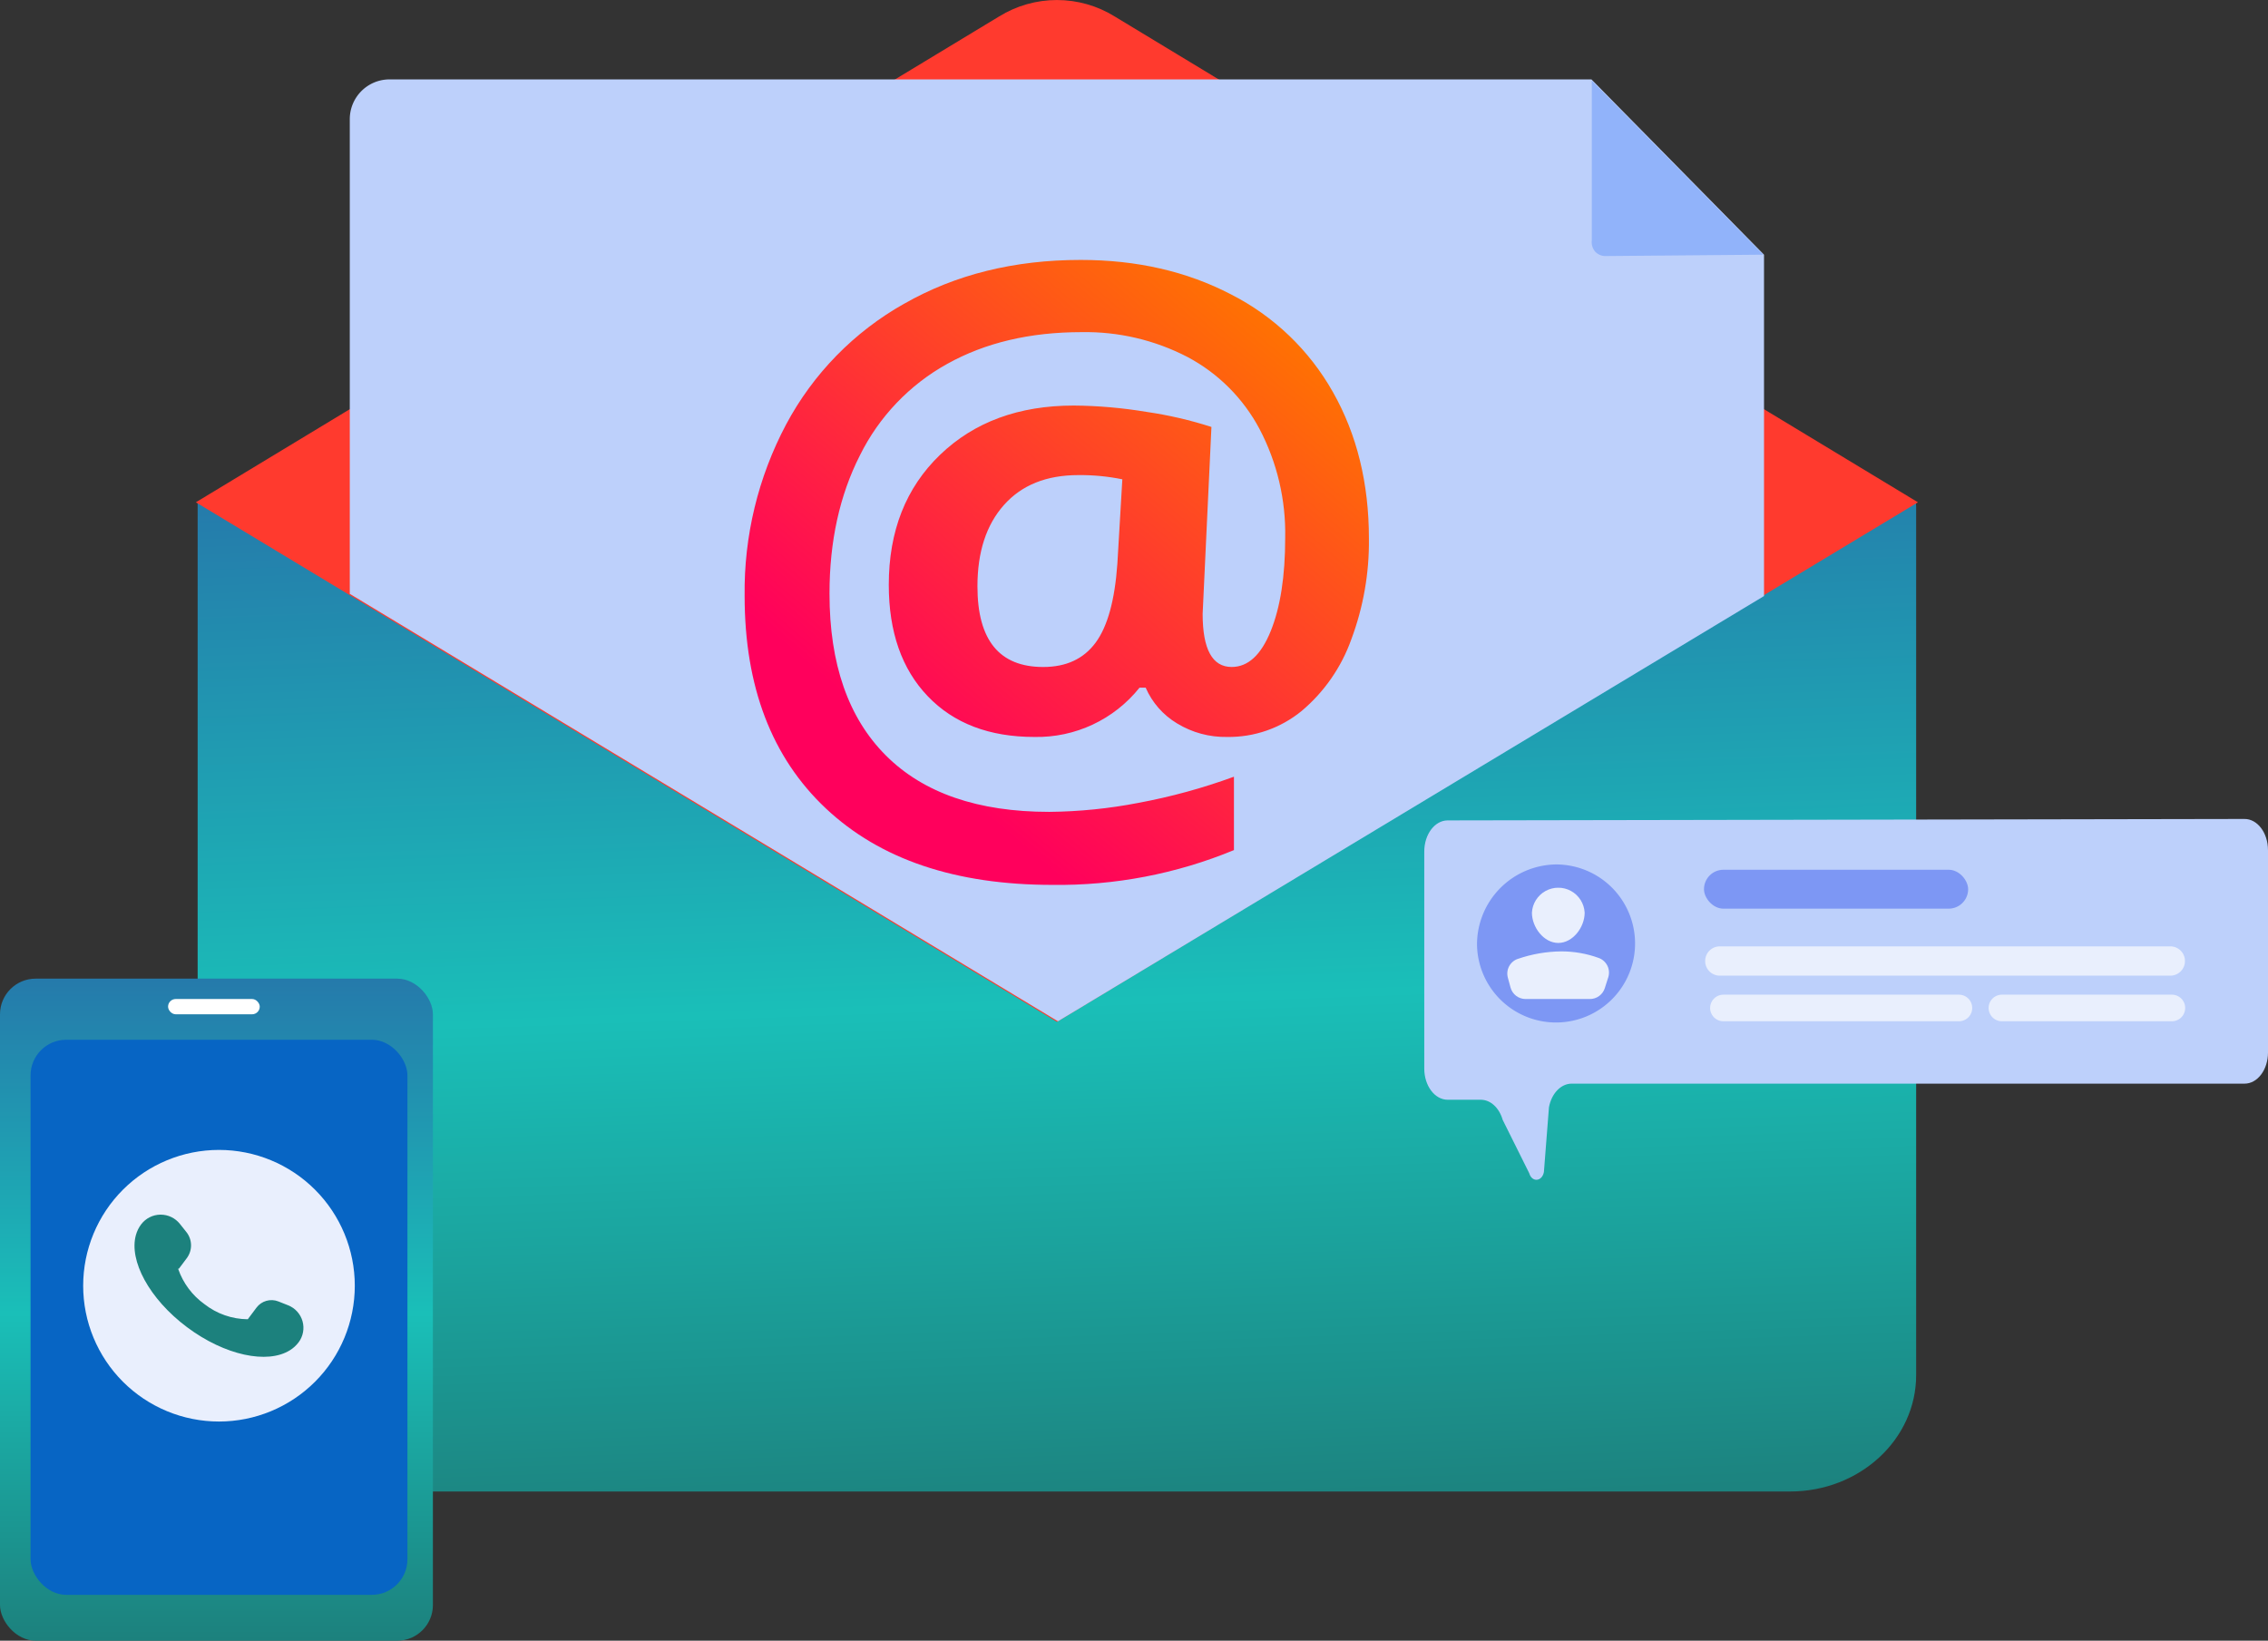
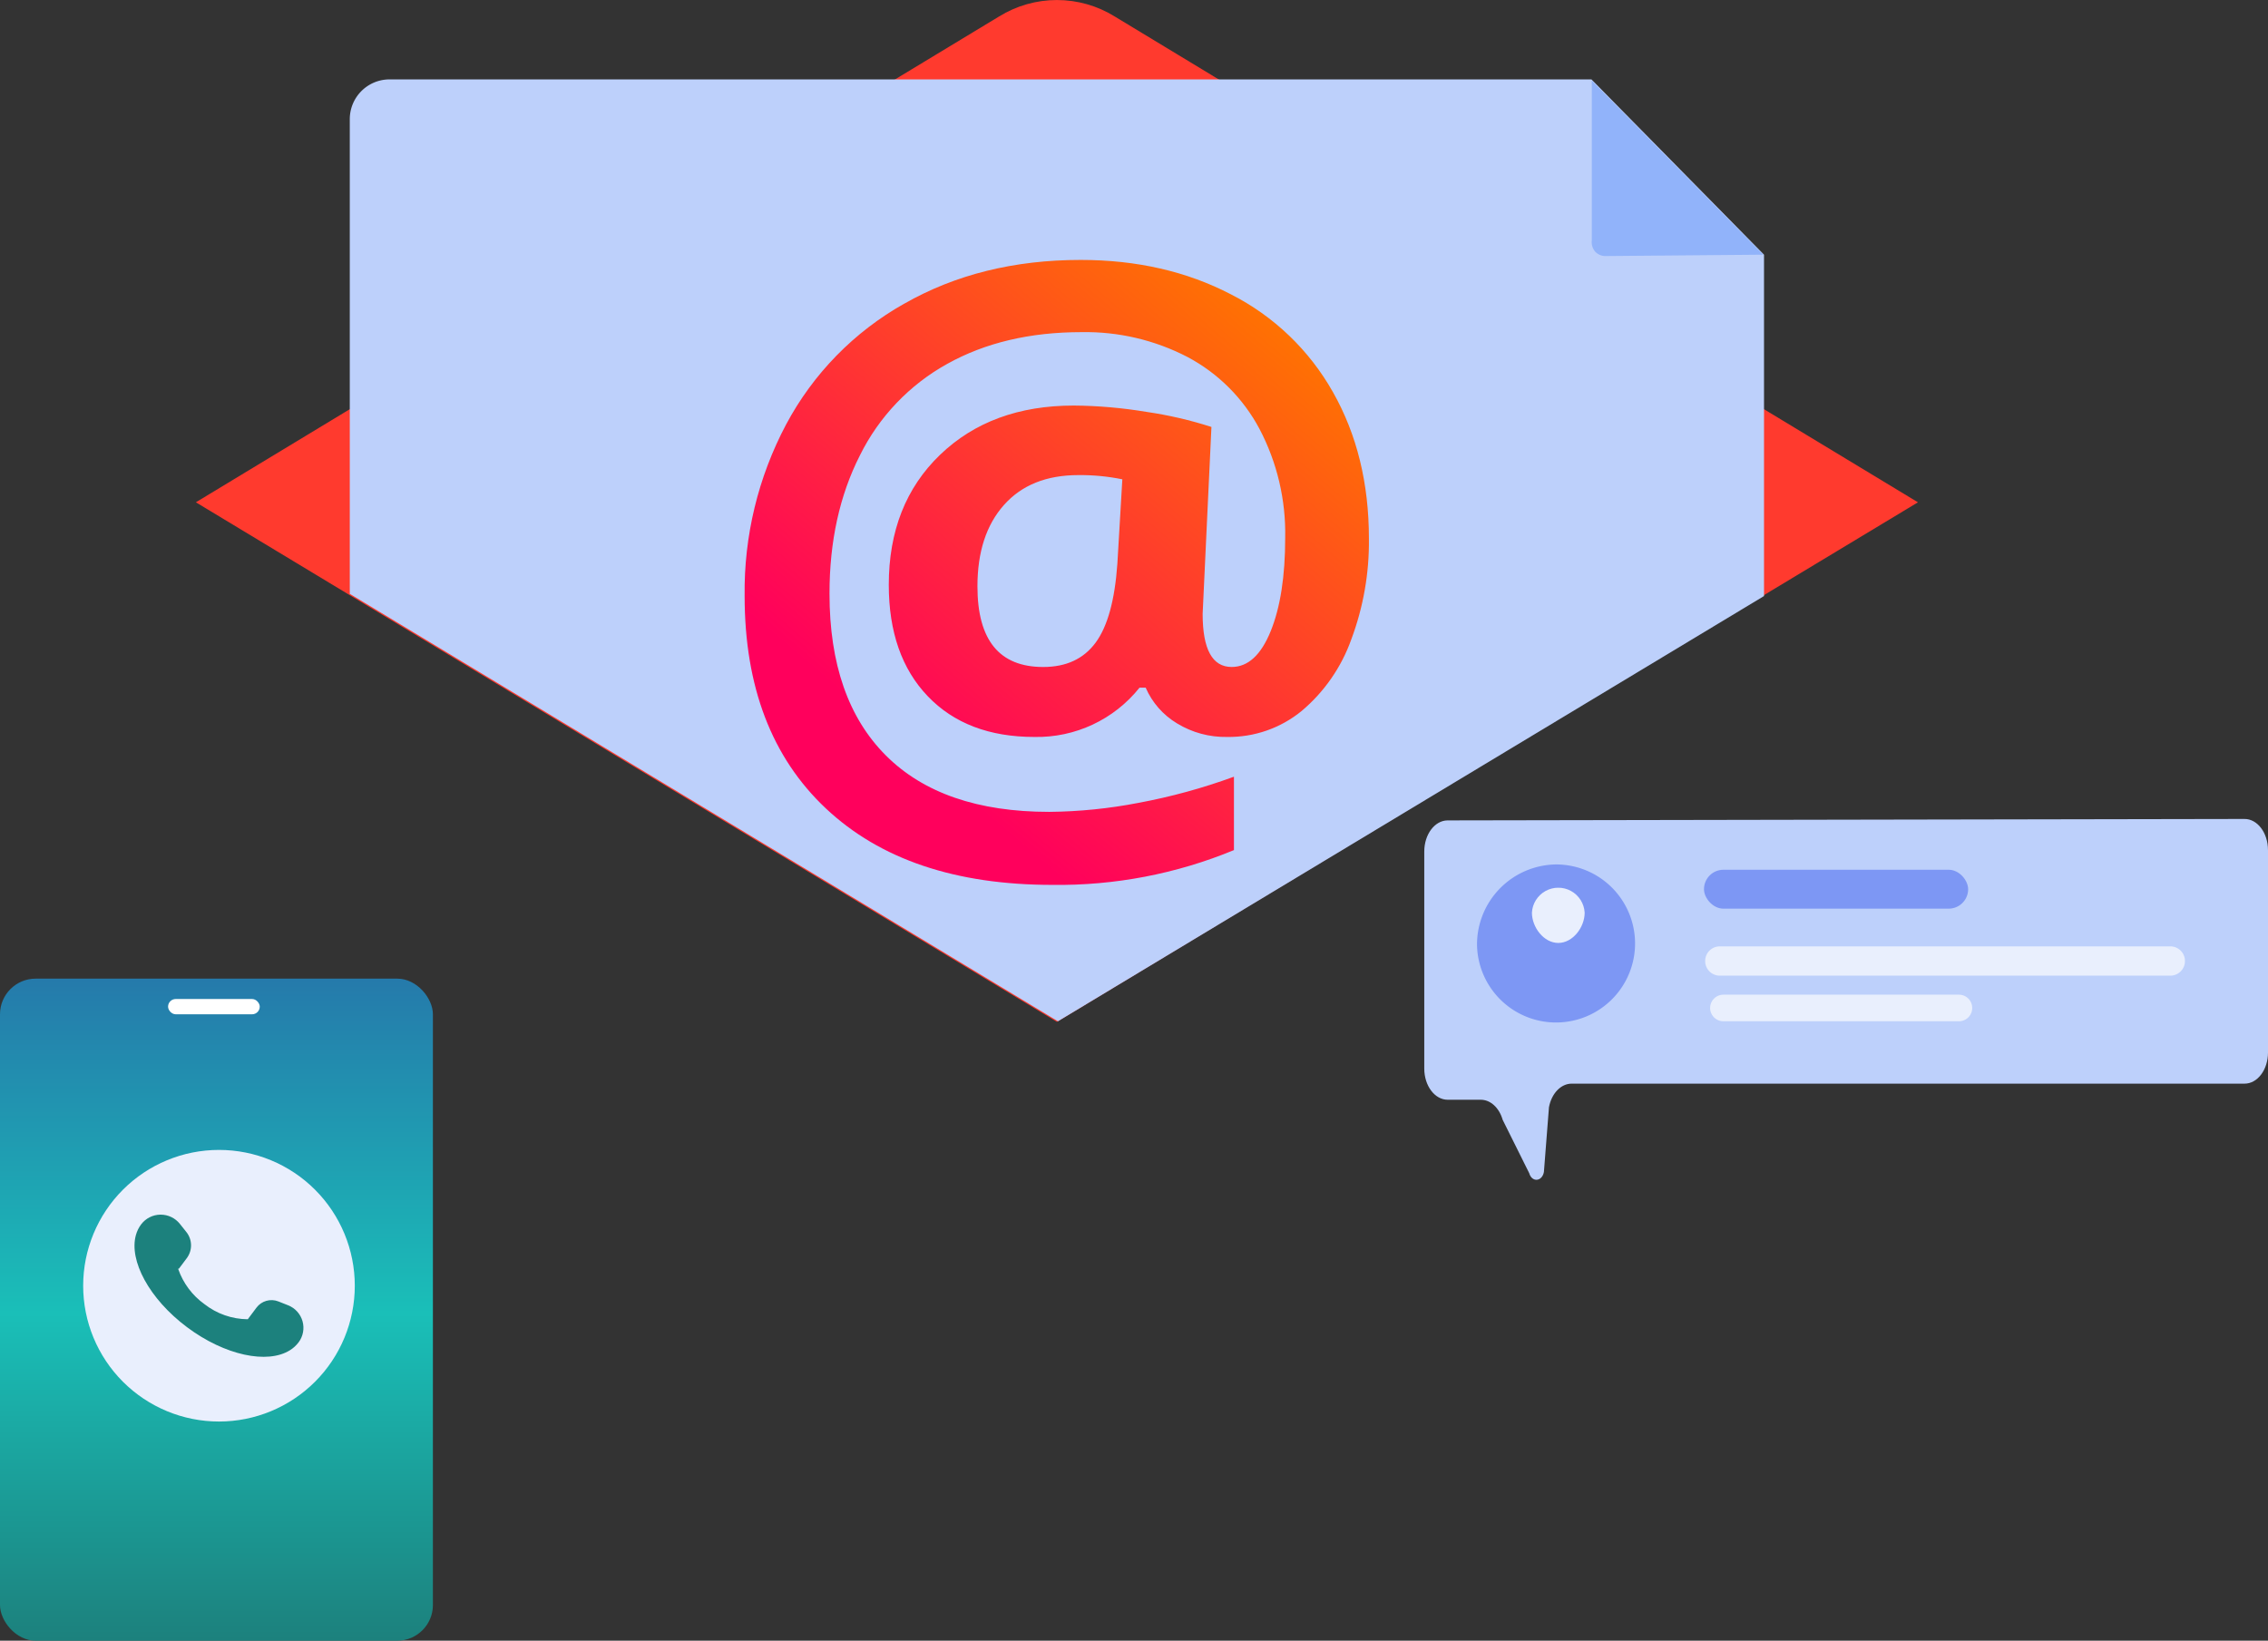
<svg xmlns="http://www.w3.org/2000/svg" xmlns:xlink="http://www.w3.org/1999/xlink" width="445.315" height="322.167" viewBox="0 0 445.315 322.167">
  <rect x="0" y="0" width="445.315" height="322.167" fill="#333333" stroke="none" />
  <defs>
    <linearGradient id="a" x1="0.5" x2="0.5" y2="1" gradientUnits="objectBoundingBox">
      <stop offset="0" stop-color="#257aab" />
      <stop offset="0.506" stop-color="#1abfb8" />
      <stop offset="1" stop-color="#1c817d" />
    </linearGradient>
    <linearGradient id="b" x1="0.887" y1="0.828" x2="0.195" y2="0.343" gradientUnits="objectBoundingBox">
      <stop offset="0" stop-color="#ff7400" />
      <stop offset="1" stop-color="#ff005c" />
    </linearGradient>
    <clipPath id="d">
-       <path d="M517.933,767.079V938.542c0,12.618,11.083,22.846,24.754,22.846H830.6c13.671,0,24.754-10.229,24.754-22.846V767.079Z" transform="translate(-517.933 -767.079)" fill="url(#a)" />
-     </clipPath>
+       </clipPath>
    <clipPath id="f">
      <path d="M674.393,417.682,601.21,461.95l-84.531,51.133L601.21,564.09,685.741,615.1l84.531-51.063,84.531-50.95-84.531-51.119-73.184-44.282a21.546,21.546,0,0,0-22.695,0" transform="translate(-516.679 -414.452)" fill="none" />
    </clipPath>
    <linearGradient id="g" x1="-0.405" y1="1.421" x2="-0.405" y2="1.421" xlink:href="#b" />
    <clipPath id="h">
      <path d="M580.2,365.782l-12.164,94.694,154.917,93.512L869.036,466V365.782Z" transform="translate(-568.039 -329.782)" fill="none" />
    </clipPath>
    <clipPath id="i">
      <path d="M947.875,661.136q0-10.133,5.217-15.988t14.6-5.855a41.09,41.09,0,0,1,8.632.826l-.976,16.588q-.751,10.734-4.279,15.5t-10.283,4.766q-12.911,0-12.91-15.837M933.5,605.63a59.091,59.091,0,0,0-23.193,23.719,69.857,69.857,0,0,0-8.144,33.664q0,26.721,15.95,41.733t44.473,15.012a90.219,90.219,0,0,0,35.653-6.831V698.515a115.916,115.916,0,0,1-18.765,5.141,96.682,96.682,0,0,1-17.489,1.764q-21.016,0-32.087-11.071t-11.071-31.788q0-15.387,5.967-27.134a41.652,41.652,0,0,1,17.151-17.976q11.184-6.23,26.345-6.23A43.467,43.467,0,0,1,989.12,616.1a34.127,34.127,0,0,1,14.149,14.149A44.075,44.075,0,0,1,1008.3,651.6q0,11.334-2.852,18.352t-7.656,7.018q-5.7,0-5.7-10.433l1.727-36.7a78.282,78.282,0,0,0-12.8-2.965,90.927,90.927,0,0,0-14.224-1.238q-16.213,0-26.27,9.683t-10.058,25.52q0,13.885,7.656,21.88t20.941,7.994a25.743,25.743,0,0,0,20.641-9.683h1.2a15.284,15.284,0,0,0,6.155,7.018,18.208,18.208,0,0,0,9.832,2.665,22.58,22.58,0,0,0,14.637-5.1,32.759,32.759,0,0,0,9.758-14.074,54.63,54.63,0,0,0,3.453-19.778q0-16.288-7.055-28.748a47.907,47.907,0,0,0-20.041-19.215q-12.985-6.756-29.5-6.756-19.591,0-34.64,8.595" transform="translate(-902.164 -597.035)" fill="url(#b)" />
    </clipPath>
    <clipPath id="l">
      <path d="M477.5,1162.788a26.667,26.667,0,1,0,26.667-26.667,26.667,26.667,0,0,0-26.667,26.667" transform="translate(-477.496 -1136.121)" fill="none" />
    </clipPath>
    <linearGradient id="m" x1="-2.502" y1="1.808" x2="-2.497" y2="1.808" gradientUnits="objectBoundingBox">
      <stop offset="0" stop-color="#dae3fe" />
      <stop offset="1" stop-color="#e9effd" />
    </linearGradient>
    <clipPath id="n">
      <path d="M518.644,1181.582a4.809,4.809,0,0,0-3.779,1.927,6.23,6.23,0,0,0-1.012,2.066c-1.413,5,2.61,12.552,10.036,18.109s15.8,7.286,20.2,4.527a6.274,6.274,0,0,0,1.706-1.557,4.754,4.754,0,0,0-2.053-7.268l-1.918-.76a3.679,3.679,0,0,0-4.3,1.216l-1.708,2.282a13.966,13.966,0,0,1-8.524-2.977,14.216,14.216,0,0,1-5.127-6.864.083.083,0,0,1,.13-.091l1.54-2.057a4.2,4.2,0,0,0-.077-5.136l-1.274-1.6a4.809,4.809,0,0,0-3.763-1.815h-.071" transform="translate(-513.574 -1181.581)" fill="url(#a)" />
    </clipPath>
    <linearGradient id="o" x1="-4.126" y1="2.849" x2="-4.117" y2="2.849" xlink:href="#a" />
    <clipPath id="p">
      <path d="M1489.513,1041.713a2.878,2.878,0,1,0,0,5.75h88.194a2.878,2.878,0,1,0,0-5.75Z" transform="translate(-1486.516 -1041.713)" fill="none" />
    </clipPath>
    <linearGradient id="q" x1="-6.189" y1="29.966" x2="-6.185" y2="29.966" xlink:href="#m" />
    <clipPath id="r">
      <path d="M1491.588,1065.891a2.613,2.613,0,1,0,0,5.227h46.237a2.613,2.613,0,0,0,0-5.227Z" transform="translate(-1488.975 -1065.891)" fill="none" />
    </clipPath>
    <linearGradient id="s" x1="-11.346" y1="31.153" x2="-11.339" y2="31.153" xlink:href="#m" />
    <clipPath id="t">
-       <path d="M1631.018,1065.891a2.613,2.613,0,1,0,0,5.227h33.371a2.613,2.613,0,0,0,0-5.227Z" transform="translate(-1628.405 -1065.891)" fill="none" />
-     </clipPath>
+       </clipPath>
    <linearGradient id="u" x1="-16.545" y1="31.153" x2="-16.535" y2="31.153" xlink:href="#m" />
    <clipPath id="v">
      <path d="M1415.729,1016.179c0,2.86,2.318,5.948,5.178,5.948s5.178-3.087,5.178-5.948a5.186,5.186,0,0,0-10.356,0" transform="translate(-1415.729 -1011.291)" fill="none" />
    </clipPath>
    <linearGradient id="w" x1="-56.111" y1="17.796" x2="-56.071" y2="17.796" xlink:href="#m" />
    <clipPath id="x">
      <path d="M1406.016,1043.19a3.046,3.046,0,0,0-1.953,3.693l.524,1.931a3.059,3.059,0,0,0,2.953,2.258h12.64a3.06,3.06,0,0,0,2.914-2.127l.68-2.126a3.057,3.057,0,0,0-1.847-3.8,21.361,21.361,0,0,0-7.4-1.3,26.936,26.936,0,0,0-8.515,1.477" transform="translate(-1403.955 -1041.713)" fill="none" />
    </clipPath>
    <linearGradient id="y" x1="-27.916" y1="19.27" x2="-27.896" y2="19.27" xlink:href="#m" />
  </defs>
  <g transform="translate(-198.999 -1815.833)">
    <g transform="translate(237.808 1914.397)" clip-path="url(#d)">
      <rect width="345.298" height="208.331" transform="matrix(0.999, -0.042, 0.042, 0.999, -8.167, 0.344)" fill="url(#a)" />
    </g>
    <g transform="translate(237.458 1815.833)" clip-path="url(#f)">
      <rect width="346.265" height="214.691" transform="translate(-8.433 0.355) rotate(-2.411)" fill="url(#g)" />
    </g>
    <g transform="translate(251.813 1792.166)" clip-path="url(#h)">
      <path d="M868.6,470.238H632.413a7.809,7.809,0,0,0-7.614,7.779v191.67H902.48V504.656Z" transform="translate(-608.934 -430.978)" fill="#bdd0fb" />
      <path d="M1530.944,505.266l-30.993.268a2.747,2.747,0,0,1-2.048-.891,2.88,2.88,0,0,1-.642-2.188v-31.37Z" transform="translate(-1237.53 -431.588)" fill="#91b3fa" />
    </g>
    <g transform="translate(345.206 1866.867)" clip-path="url(#i)">
      <rect width="133.819" height="133.683" transform="translate(-11.615 121.612) rotate(-84.544)" fill="url(#b)" />
    </g>
    <g transform="translate(478.653 1976.645)">
      <path d="M1545.247,991.739v39.741c0,3.379-2.059,6.117-4.6,6.117H1408.527c-2.11,0-3.949,1.91-4.461,4.634l-.992,12.715c-.36,1.914-2.359,2.073-2.886.229l-5.213-10.476c-.679-2.373-2.389-3.94-4.3-3.94h-6.492c-2.54,0-4.6-2.739-4.6-6.118V992.022c0-3.358,2.035-6.089,4.559-6.117l156.464-.283c2.555-.029,4.638,2.718,4.638,6.117" transform="translate(-1379.586 -985.622)" fill="#bdd0fb" />
    </g>
    <rect width="85" height="130" rx="7" transform="translate(198.999 2008)" fill="url(#a)" />
-     <rect width="74" height="109" rx="7" transform="translate(204.999 2020)" fill="#0765c4" />
    <g transform="translate(215.325 2041.633)">
      <g clip-path="url(#l)">
        <rect width="53.334" height="53.334" transform="translate(0)" fill="url(#m)" />
      </g>
    </g>
    <g transform="translate(225.409 2054.34)">
      <g clip-path="url(#n)">
        <rect width="34.521" height="29.388" transform="translate(-1.133)" fill="url(#o)" />
      </g>
    </g>
    <rect width="18" height="3" rx="1.5" transform="translate(231.999 2012)" fill="#fff" />
    <g transform="translate(533.812 2001.664)">
      <g clip-path="url(#p)">
        <rect width="94.188" height="5.75" transform="translate(0)" fill="url(#q)" />
      </g>
      <g transform="translate(0.964 9.482)">
        <g clip-path="url(#r)">
          <rect width="51.463" height="5.227" fill="url(#s)" />
        </g>
      </g>
      <g transform="translate(55.645 9.482)">
        <g clip-path="url(#t)">
          <rect width="38.597" height="5.227" transform="translate(0)" fill="url(#u)" />
        </g>
      </g>
    </g>
    <rect width="51.865" height="7.639" rx="3.819" transform="translate(533.573 1986.62)" fill="#7d97f4" />
    <path d="M1389.477,1016.056a15.517,15.517,0,1,0,15.511-15.92,15.719,15.719,0,0,0-15.511,15.92" transform="translate(-900.467 985.441)" fill="#7d97f4" />
    <g transform="translate(499.787 1990.155)">
      <g clip-path="url(#v)">
        <rect width="10.356" height="10.836" transform="translate(0)" fill="url(#w)" />
      </g>
    </g>
    <g transform="translate(494.955 2002.643)">
      <g clip-path="url(#x)">
-         <rect width="20.631" height="9.359" transform="translate(-0.313)" fill="url(#y)" />
-       </g>
+         </g>
    </g>
  </g>
</svg>